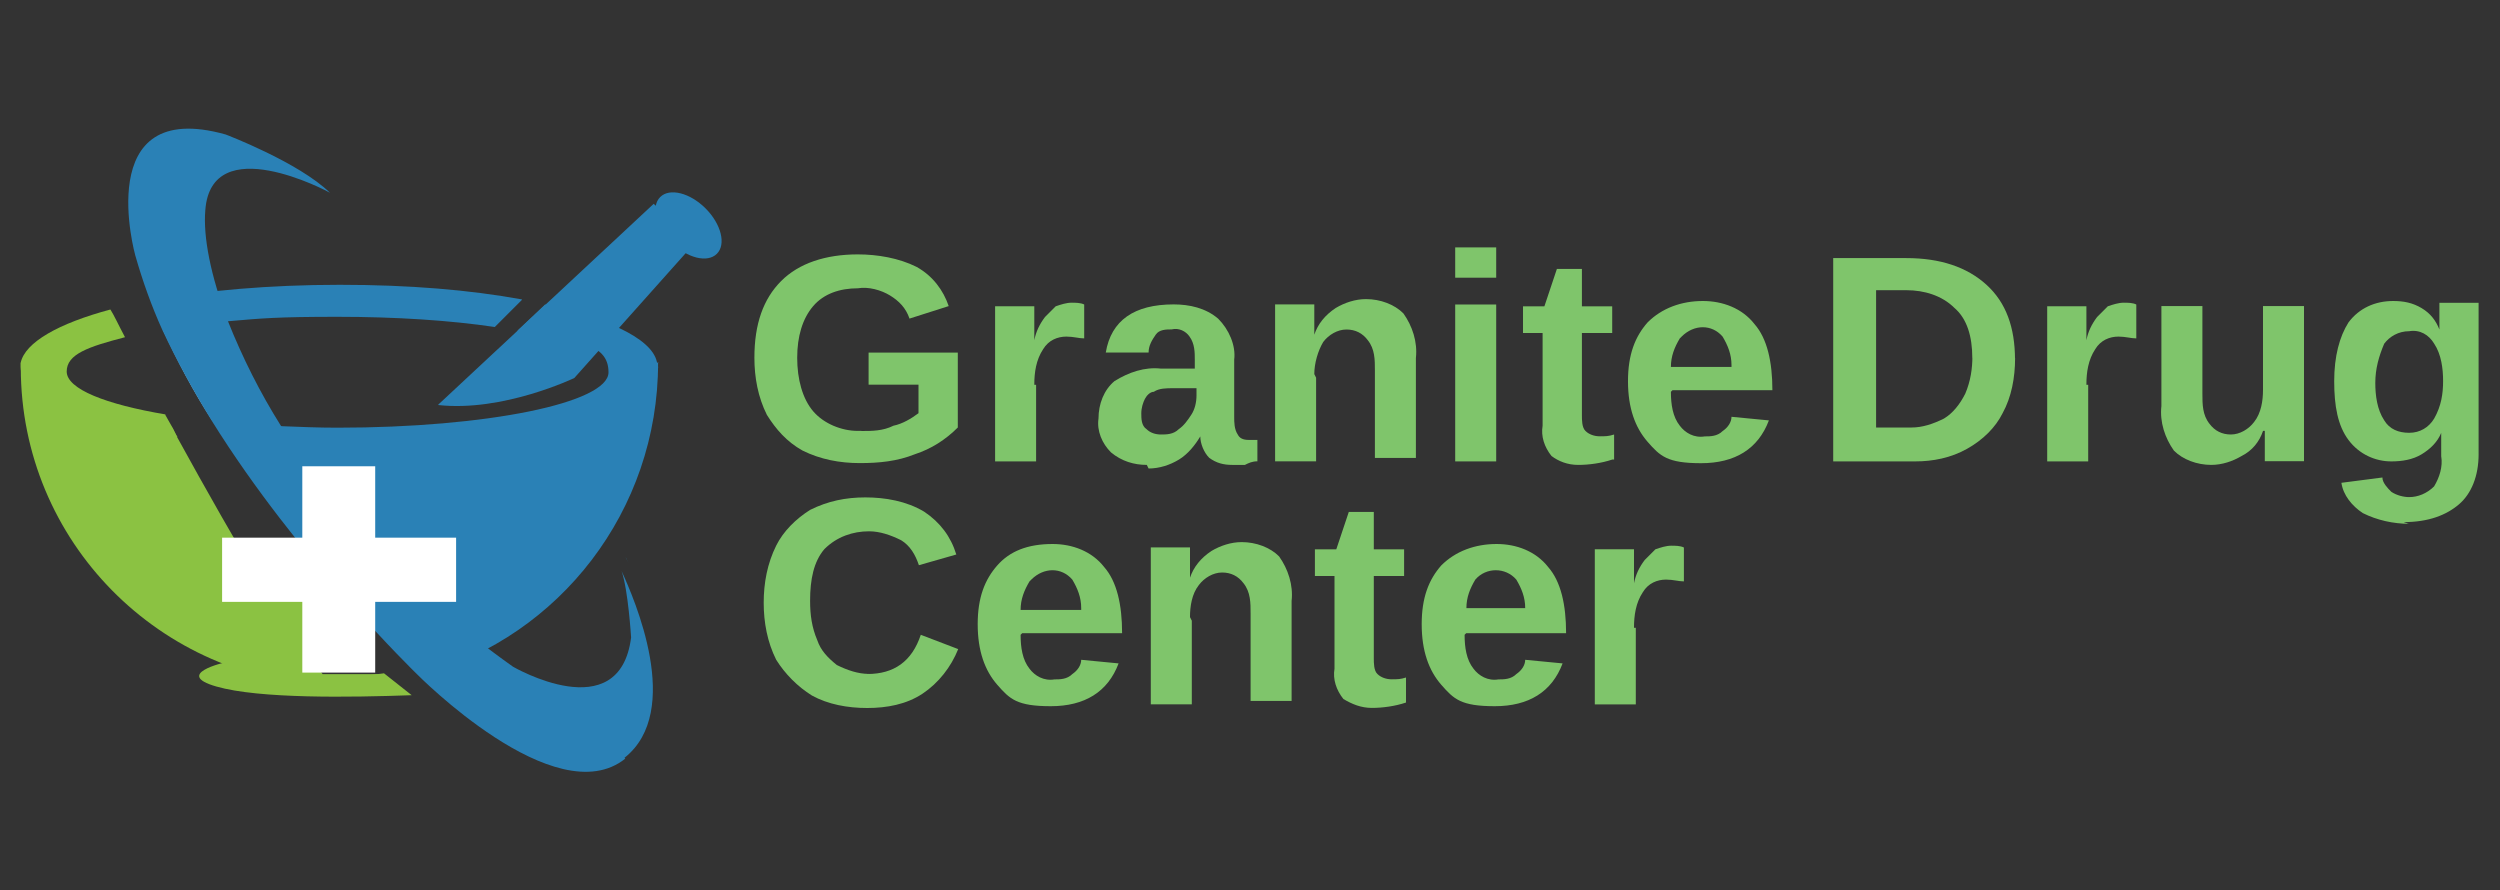
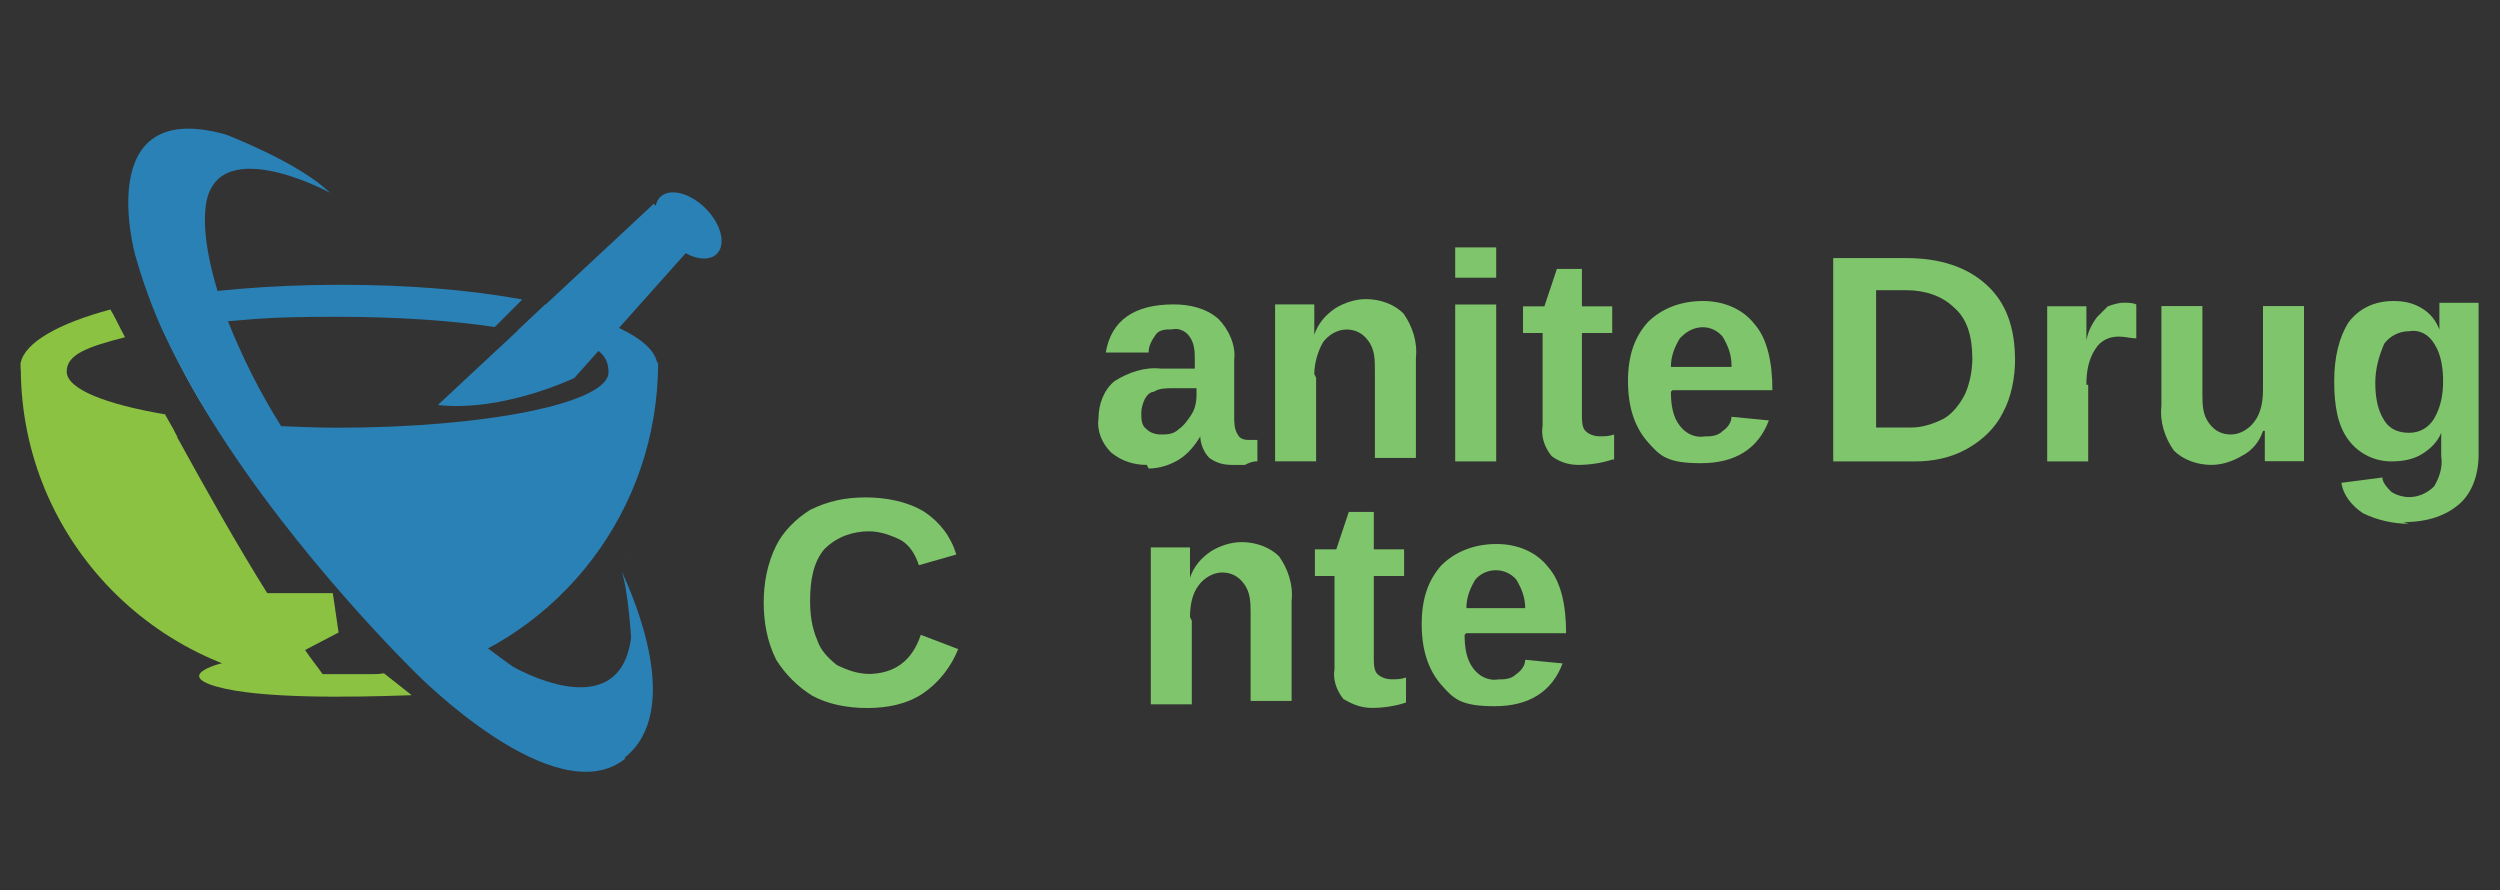
<svg xmlns="http://www.w3.org/2000/svg" id="Layer_1" data-name="Layer 1" viewBox="0 0 250 89">
  <rect x="0" y="0" width="250" height="89" fill="#333333" stroke="none" />
  <defs>
    <style>
      .cls-1 {
        fill: #2a81b6;
      }

      .cls-1, .cls-2, .cls-3, .cls-4 {
        stroke-width: 0px;
      }

      .cls-2 {
        fill: #8bc242;
      }

      .cls-3 {
        fill: #7fc56b;
      }

      .cls-4 {
        fill: #fff;
      }
    </style>
  </defs>
  <path class="cls-1" d="m65.81,36.27c0,14.87-9.92,27.34-23.33,31.13-6.93-5.76-13.71-15.24-18.88-23.48l-.29-.44c3.57.58,7.22.87,10.86.87h1.75c11.45-.22,21.87-3.28,29.97-8.17h0l-.07.07Z" />
  <path class="cls-2" d="m16.59,41.45c-6.05-1.02-9.92-2.55-9.92-4.3s2.19-2.48,5.83-3.43c-.66-1.24-1.09-2.19-1.46-2.77-5.18,1.39-8.53,3.28-8.97,5.32v.29h0v.15c0,2.99,6.34,5.54,15.68,7-.22-.36-.36-.73-.58-1.09s-.44-.8-.66-1.17h.07Z" />
  <path class="cls-1" d="m52.18,30l-2.7,2.7c-4.45-.66-9.84-1.02-15.75-1.02s-7.58.15-10.86.44c-2.19.22-4.3.44-6.12.73-.66-1.17-1.17-2.19-1.53-2.84,5.25-.95,11.74-1.53,18.74-1.53s12.98.51,18.23,1.46v.07Z" />
  <path class="cls-1" d="m65.81,36.64v.15c-.29,4.3-13.42,7.73-29.97,8.02h-1.9c-3.65,0-7.07-.15-10.35-.44l-.29-.44c-.36-.58-.73-1.17-1.09-1.75,1.9.15,3.86.29,5.98.44,1.82.07,3.65.15,5.54.15,14.95,0,27.12-2.48,27.12-5.54s-3.5-3.14-9.11-4.16l2.77-2.62c6.85,1.53,11.23,3.72,11.23,6.2h.07Z" />
  <path class="cls-4" d="m16.3,32.99c1.46,3.14,3.06,6.2,4.96,9.11.29,0,.66,0,1.02.07-2.26-3.65-4.16-6.93-5.47-9.33h-.44l-.07.15Z" />
  <path class="cls-1" d="m43.86,40.43l21.51-20.05,4.16,3.86-12.1,13.56s-7.15,3.43-13.63,2.7l.07-.07Z" />
  <path class="cls-1" d="m62.82,56.25c-.22-.44-.29-.66-.22-.44.07.15.15.29.22.44Z" />
  <path class="cls-1" d="m62.53,75.86c-7,5.61-20.85-8.46-20.85-8.46,0,0-11.96-11.59-20.49-25.3-1.82-2.92-3.5-5.98-4.96-9.11-1.09-2.41-1.97-4.89-2.7-7.44,0,0-4.45-15.89,9.04-12.1,0,0,7.29,2.77,10.43,5.83-.22-.15-11.88-6.34-12.47,1.75-.22,2.62.51,6.49,2.26,11.08,1.46,3.65,3.21,7.15,5.32,10.5,4.89,7.8,12.4,16.41,23.19,24.06,0,0,10.65,6.2,11.81-2.92,0,0-.29-4.74-.95-6.64,1.24,2.7,6.2,14,.29,18.67l.07.07Z" />
  <path class="cls-2" d="m39.78,68.57h-6.42c-17.35-.36-31.28-14.44-31.28-31.79h0v-.22h0v-.29h0c4.37,2.77,9.48,4.96,15.09,6.42.22.36.36.73.58,1.09,2.77,5.03,5.91,10.65,8.97,15.53h6.56l.58,3.94-3.35,1.75c.58.87,1.24,1.68,1.75,2.41h6.05l1.39,1.24.07-.07Z" />
  <ellipse class="cls-1" cx="68.85" cy="22.54" rx="2.41" ry="4.01" transform="translate(4.23 55.29) rotate(-45)" />
-   <path class="cls-4" d="m45.61,53.77v6.42h-23.4v-6.42s23.4,0,23.4,0Zm-8.09,13.49h-7.29v-20.63h7.29v20.63Z" />
  <path class="cls-2" d="m22.5,66.24s-5.18,1.17-.87,2.41c4.3,1.24,13.42,1.09,19.54.87l-2.77-2.19-6.64.87s-9.26-1.97-9.26-1.97Z" />
-   <path class="cls-3" d="m86.14,43.1c1.07,0,2.14,0,3.21-.53.89-.18,1.78-.71,2.5-1.25v-2.85h-4.99v-3.21h8.92v7.49c-1.25,1.25-2.67,2.14-4.28,2.67-1.78.71-3.57.89-5.53.89s-3.92-.36-5.71-1.25c-1.6-.89-2.67-2.14-3.57-3.57-.89-1.78-1.25-3.74-1.25-5.71,0-3.39.89-5.88,2.67-7.67s4.46-2.67,7.67-2.67c1.96,0,4.1.36,5.88,1.25,1.6.89,2.67,2.32,3.21,3.92l-3.92,1.25c-.36-1.07-1.07-1.78-1.96-2.32s-2.14-.89-3.21-.71c-1.78,0-3.39.53-4.46,1.78s-1.6,3.03-1.6,5.17.53,4.1,1.6,5.35,2.85,1.96,4.46,1.96h.36Z" />
-   <path class="cls-3" d="m103.61,38.47v7.67h-4.1v-15.51h3.92v3.39h0c.18-.89.53-1.6,1.07-2.32.36-.36.71-.71,1.07-1.07.53-.18,1.07-.36,1.6-.36.36,0,.89,0,1.25.18v3.39c-.53,0-1.07-.18-1.78-.18-.89,0-1.78.36-2.32,1.25-.71,1.07-.89,2.32-.89,3.57h.18Z" />
  <path class="cls-3" d="m114.67,46.49c-1.25,0-2.5-.36-3.57-1.25-.89-.89-1.43-2.14-1.25-3.39,0-1.43.53-2.85,1.6-3.74,1.43-.89,3.03-1.43,4.64-1.25h3.39v-.89c0-.71,0-1.6-.53-2.32-.36-.53-1.07-.89-1.78-.71-.53,0-1.25,0-1.6.53-.36.53-.71,1.07-.71,1.78h-4.28c.53-3.21,2.85-4.81,6.78-4.81,1.6,0,3.21.36,4.46,1.43,1.07,1.07,1.78,2.67,1.6,4.1v5.71c0,.53,0,1.25.36,1.78.18.36.53.53,1.07.53h.89v2.14c-.53,0-.89.18-1.25.36h-1.25c-.89,0-1.6-.18-2.32-.71-.53-.53-.89-1.43-.89-2.14h0c-.53.89-1.25,1.78-2.14,2.32s-1.96.89-3.03.89l-.18-.36Zm4.81-7.67h-2.14c-.71,0-1.43,0-1.96.36-.36,0-.71.36-.89.71s-.36.89-.36,1.43,0,1.25.53,1.6c.36.36.89.53,1.43.53s1.25,0,1.78-.53c.53-.36.89-.89,1.25-1.43s.53-1.25.53-1.96v-.71h-.18Z" />
  <path class="cls-3" d="m131.61,37.75v8.38h-4.1v-15.69h3.92v3.03h0c.36-1.07,1.07-1.96,2.14-2.67.89-.53,1.96-.89,3.03-.89,1.43,0,2.85.53,3.74,1.43.89,1.25,1.43,2.85,1.25,4.46v9.99h-4.1v-8.74c0-1.07,0-2.14-.71-3.03-.53-.71-1.25-1.07-2.14-1.07s-1.78.53-2.32,1.25c-.53.89-.89,2.14-.89,3.21l.18.36Z" />
  <path class="cls-3" d="m149.62,24.74v3.03h-4.1v-3.03h4.1Zm0,5.71v15.69h-4.1v-15.69h4.1Z" />
  <path class="cls-3" d="m161.21,45.96c-1.07.36-2.32.53-3.39.53s-1.96-.36-2.67-.89c-.71-.89-1.07-1.96-.89-3.03v-9.27h-1.96v-2.67h2.14l1.25-3.74h2.5v3.74h3.03v2.67h-3.03v8.2c0,.53,0,1.25.36,1.6s.89.53,1.43.53.89,0,1.43-.18v2.5h-.18Z" />
  <path class="cls-3" d="m167.09,39.18c0,1.25.18,2.5.89,3.39.53.71,1.43,1.25,2.5,1.07.53,0,1.25,0,1.78-.53.53-.36.89-.89.89-1.43l3.74.36c-1.07,2.85-3.39,4.28-6.78,4.28s-4.1-.71-5.35-2.14-1.96-3.39-1.96-6.06.71-4.46,1.96-5.88c1.43-1.43,3.39-2.14,5.53-2.14,1.96,0,3.92.71,5.17,2.32,1.25,1.43,1.78,3.74,1.78,6.6h-9.99l-.18.18Zm6.06-2.67c0-1.07-.36-1.96-.89-2.85-1.07-1.25-2.85-1.25-4.1,0l-.18.18c-.53.89-.89,1.78-.89,2.85h6.06v-.18Z" />
  <path class="cls-3" d="m201.51,35.79c0,1.96-.36,3.92-1.25,5.53-.71,1.43-1.96,2.67-3.57,3.57s-3.39,1.25-5.17,1.25h-8.2v-20.33h7.31c3.39,0,6.06.89,8.02,2.67,1.96,1.78,2.85,4.28,2.85,7.49v-.18Zm-4.28,0c0-2.14-.53-3.92-1.78-4.99-1.25-1.25-3.03-1.78-4.81-1.78h-3.03v13.73h3.57c1.07,0,2.14-.36,3.21-.89.89-.53,1.6-1.43,2.14-2.5.53-1.25.71-2.5.71-3.74v.18Z" />
  <path class="cls-3" d="m208.82,38.47v7.67h-4.1v-15.51h3.92v3.39h0c.18-.89.53-1.6,1.07-2.32.36-.36.71-.71,1.07-1.07.53-.18,1.07-.36,1.6-.36.36,0,.89,0,1.25.18v3.39c-.53,0-1.07-.18-1.78-.18-.89,0-1.78.36-2.32,1.25-.71,1.07-.89,2.32-.89,3.57h.18Z" />
  <path class="cls-3" d="m226.3,43.1c-.36,1.07-1.07,1.96-2.14,2.5-.89.53-1.96.89-3.03.89-1.43,0-2.85-.53-3.74-1.43-.89-1.25-1.43-2.85-1.25-4.46v-9.99h4.1v8.74c0,1.07,0,2.14.71,3.03.53.71,1.25,1.07,2.14,1.07s1.78-.53,2.32-1.25c.71-.89.89-2.14.89-3.21v-8.38h4.1v15.51h-3.92v-3.03h-.18Z" />
  <path class="cls-3" d="m240.92,52.38c-1.6,0-3.21-.36-4.64-1.07-1.07-.71-1.96-1.78-2.14-3.03l4.1-.53c0,.53.53,1.07.89,1.43.53.36,1.25.53,1.78.53.89,0,1.78-.36,2.5-1.07.53-.89.89-1.96.71-3.03v-2.32h0c-.36.89-1.07,1.6-1.96,2.14s-1.96.71-3.03.71c-1.6,0-3.21-.71-4.28-2.14-1.07-1.43-1.43-3.39-1.43-5.88s.53-4.46,1.43-5.88c1.07-1.43,2.67-2.14,4.46-2.14,1.07,0,1.96.18,2.85.71.89.53,1.43,1.25,1.78,2.14h0v-2.67h3.92v15.16c0,2.14-.71,3.92-1.96,4.99-1.25,1.07-3.03,1.78-5.53,1.78l.53.18Zm3.39-14.27c0-1.25-.18-2.67-.89-3.74-.53-.89-1.43-1.43-2.5-1.25-1.07,0-1.96.53-2.5,1.25-.53,1.25-.89,2.5-.89,3.92,0,1.25.18,2.67.89,3.74.53.89,1.43,1.25,2.5,1.25s1.96-.53,2.5-1.43c.71-1.25.89-2.5.89-3.74Z" />
  <g>
    <path class="cls-3" d="m86.73,67.4c2.67,0,4.46-1.25,5.35-3.92l3.74,1.43c-.71,1.78-1.96,3.39-3.57,4.46s-3.57,1.43-5.53,1.43-3.92-.36-5.53-1.25c-1.43-.89-2.67-2.14-3.57-3.57-.89-1.78-1.25-3.74-1.25-5.71s.36-3.92,1.25-5.71c.71-1.43,1.96-2.67,3.39-3.57,1.78-.89,3.57-1.25,5.53-1.25s4.1.36,5.88,1.43c1.6,1.07,2.67,2.5,3.21,4.28l-3.74,1.07c-.36-1.07-.89-1.96-1.78-2.5-1.07-.53-2.14-.89-3.21-.89-1.6,0-3.21.53-4.46,1.78-1.07,1.25-1.43,3.03-1.43,5.17,0,1.43.18,2.67.71,3.92.36,1.07,1.07,1.78,1.96,2.5,1.07.53,2.14.89,3.21.89h-.18Z" />
-     <path class="cls-3" d="m102.06,63.48c0,1.25.18,2.5.89,3.39.53.71,1.43,1.25,2.5,1.07.53,0,1.25,0,1.78-.53.53-.36.89-.89.89-1.43l3.74.36c-1.07,2.85-3.39,4.28-6.78,4.28s-4.1-.71-5.35-2.14-1.96-3.39-1.96-6.06.71-4.46,1.96-5.88,3.03-2.14,5.53-2.14c1.96,0,3.92.71,5.17,2.32,1.25,1.43,1.78,3.74,1.78,6.6h-9.99l-.18.18Zm6.06-2.67c0-1.07-.36-1.96-.89-2.85-1.07-1.25-2.85-1.25-4.1,0l-.18.18c-.53.89-.89,1.78-.89,2.85h6.06v-.18Z" />
    <path class="cls-3" d="m119.18,62.05v8.38h-4.1v-15.69h3.92v3.03h0c.36-1.07,1.07-1.96,2.14-2.67.89-.53,1.96-.89,3.03-.89,1.43,0,2.85.53,3.74,1.43.89,1.25,1.43,2.85,1.25,4.46v9.99h-4.1v-8.74c0-1.07,0-2.14-.71-3.03-.53-.71-1.25-1.07-2.14-1.07s-1.78.53-2.32,1.25c-.71.89-.89,2.14-.89,3.21l.18.36Z" />
    <path class="cls-3" d="m140.58,70.26c-1.07.36-2.32.53-3.39.53s-1.96-.36-2.85-.89c-.71-.89-1.07-1.96-.89-3.03v-9.27h-1.96v-2.67h2.14l1.25-3.74h2.5v3.74h3.03v2.67h-3.03v8.2c0,.53,0,1.25.36,1.6s.89.53,1.43.53.89,0,1.43-.18v2.5h0Z" />
    <path class="cls-3" d="m146.46,63.48c0,1.25.18,2.5.89,3.39.53.71,1.43,1.25,2.5,1.07.53,0,1.25,0,1.78-.53.53-.36.89-.89.89-1.43l3.74.36c-1.07,2.85-3.39,4.28-6.78,4.28s-4.1-.71-5.35-2.14-1.96-3.39-1.96-6.06.71-4.46,1.96-5.88c1.43-1.43,3.39-2.14,5.53-2.14,1.96,0,3.92.71,5.17,2.32,1.25,1.43,1.78,3.74,1.78,6.6h-9.99l-.18.18Zm6.06-2.67c0-1.07-.36-1.96-.89-2.85-1.07-1.25-3.03-1.25-4.1,0h0c-.53.89-.89,1.78-.89,2.85h6.06-.18Z" />
-     <path class="cls-3" d="m163.58,62.77v7.67h-4.1v-15.51h3.92v3.39h0c.18-.89.53-1.6,1.07-2.32.36-.36.71-.71,1.07-1.07.53-.18,1.07-.36,1.6-.36.36,0,.89,0,1.25.18v3.39c-.53,0-1.07-.18-1.78-.18-.89,0-1.78.36-2.32,1.25-.71,1.07-.89,2.32-.89,3.57h.18Z" />
  </g>
</svg>